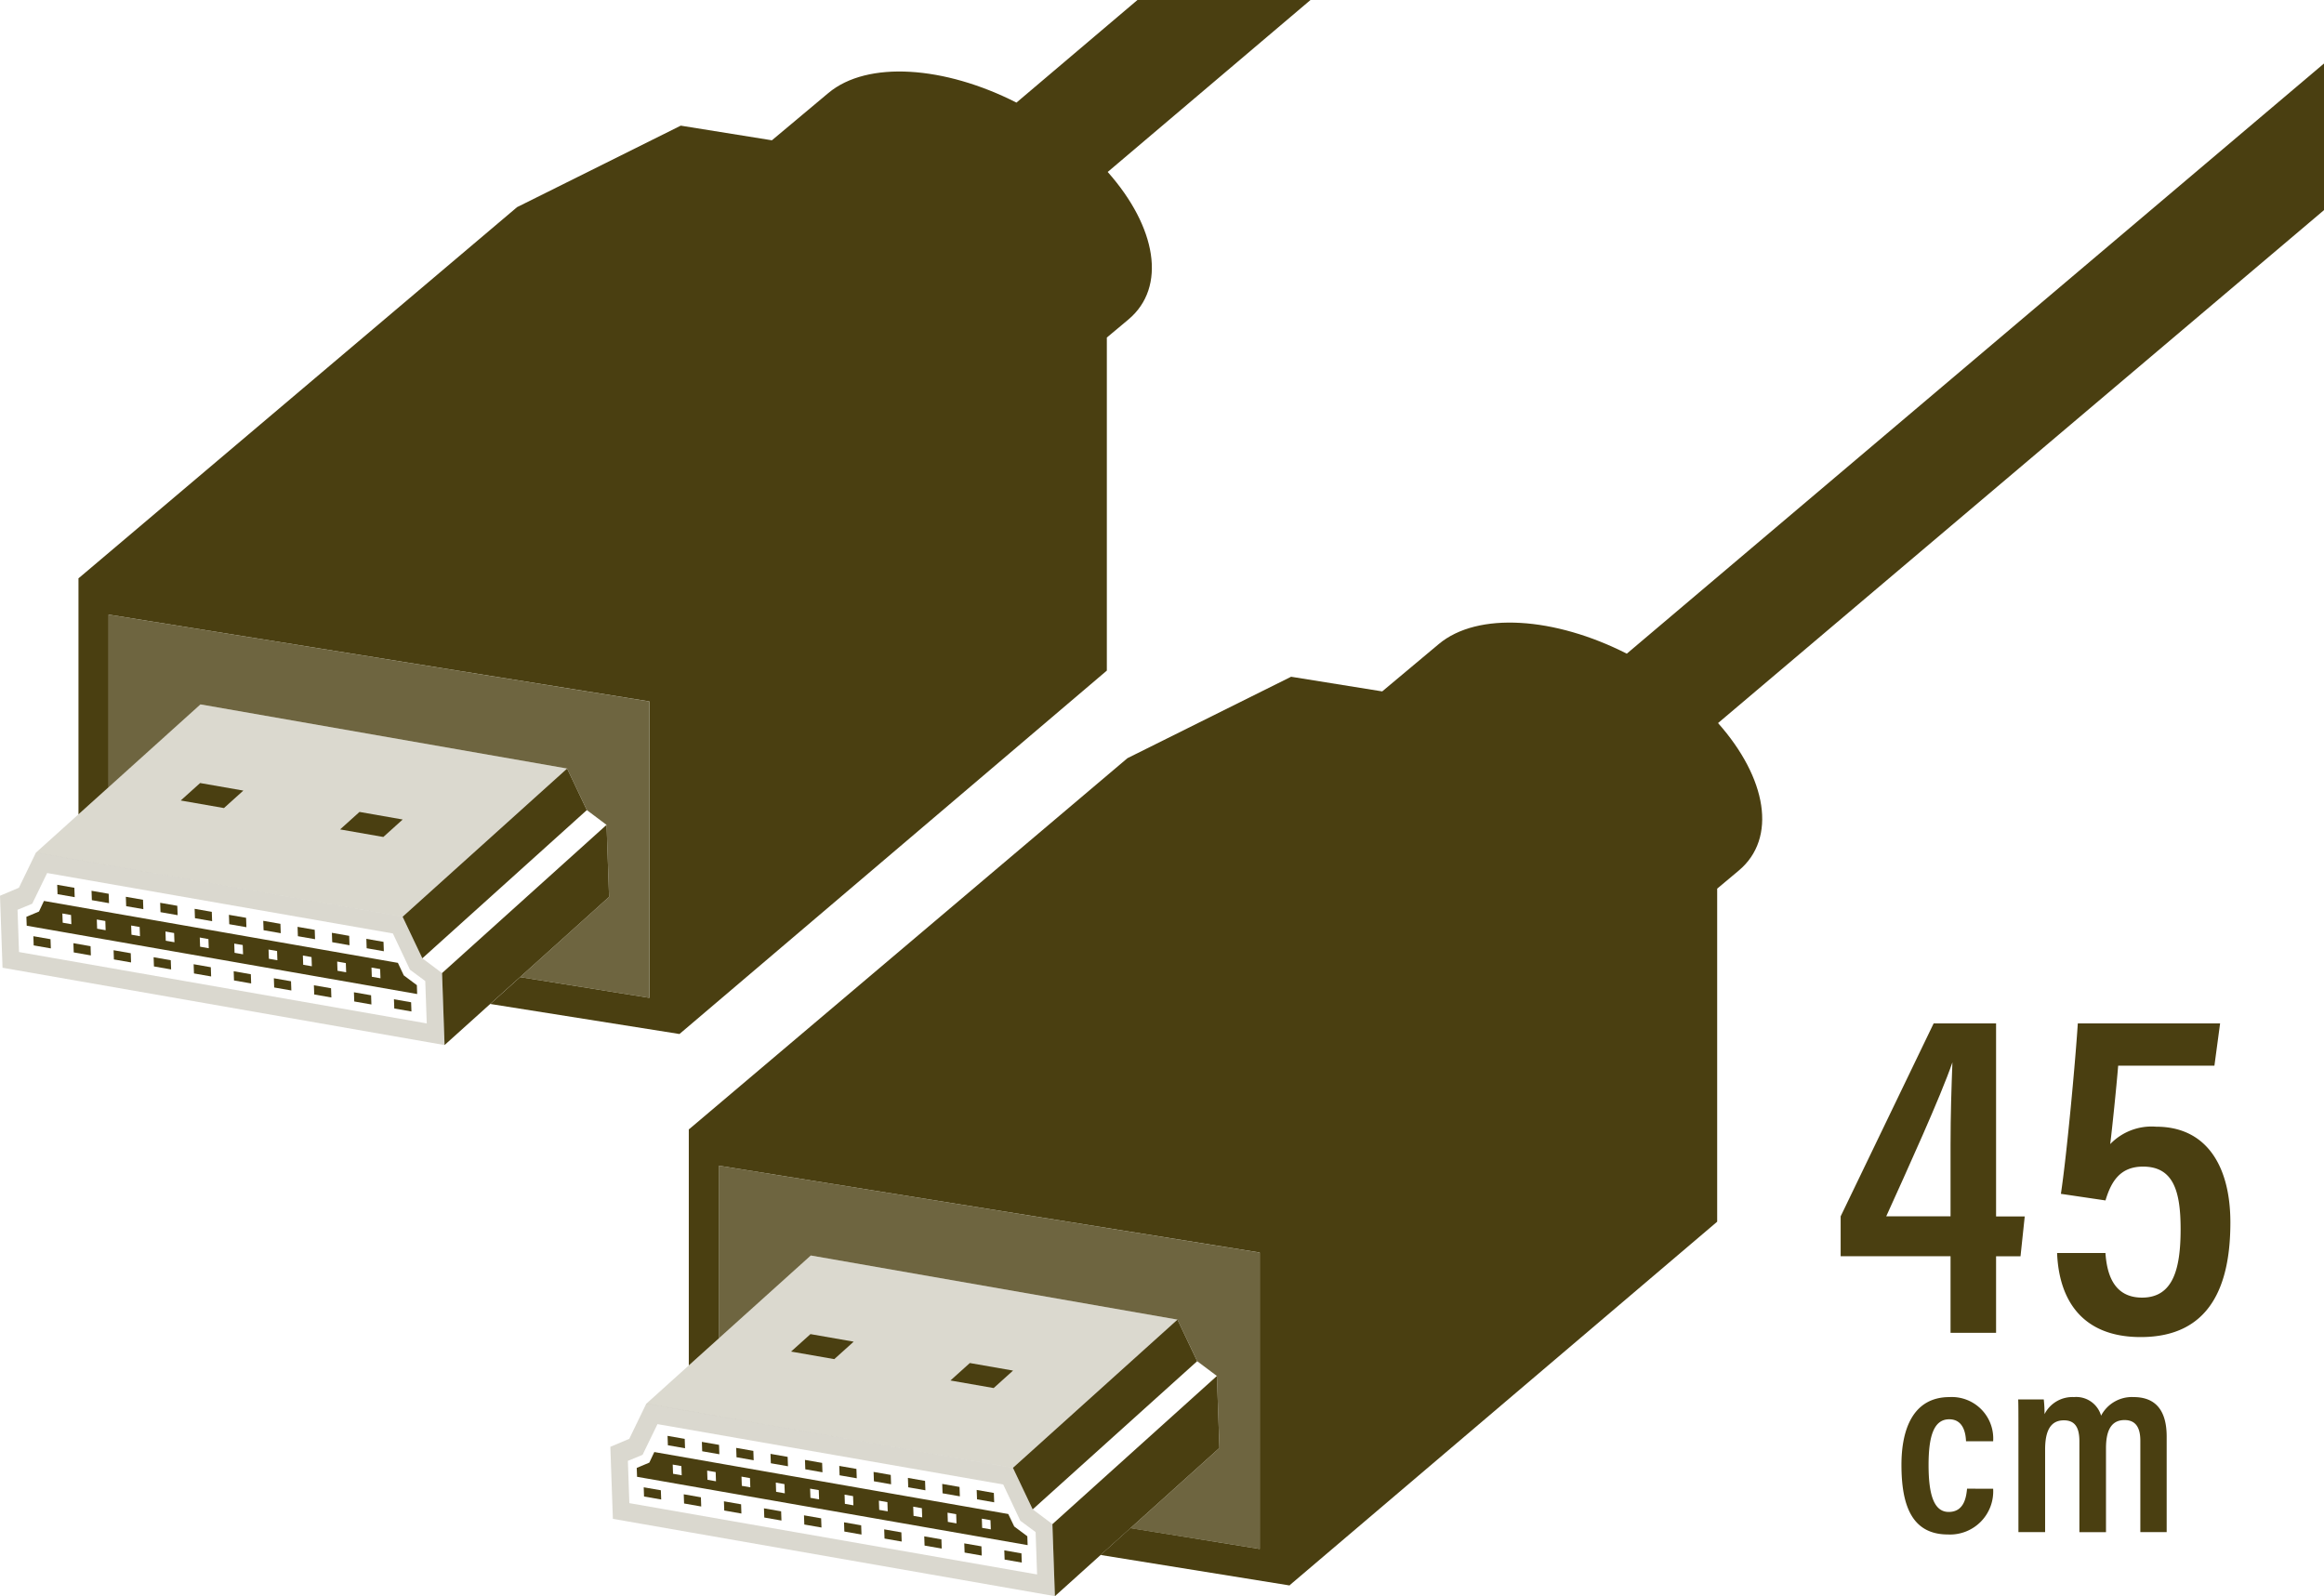
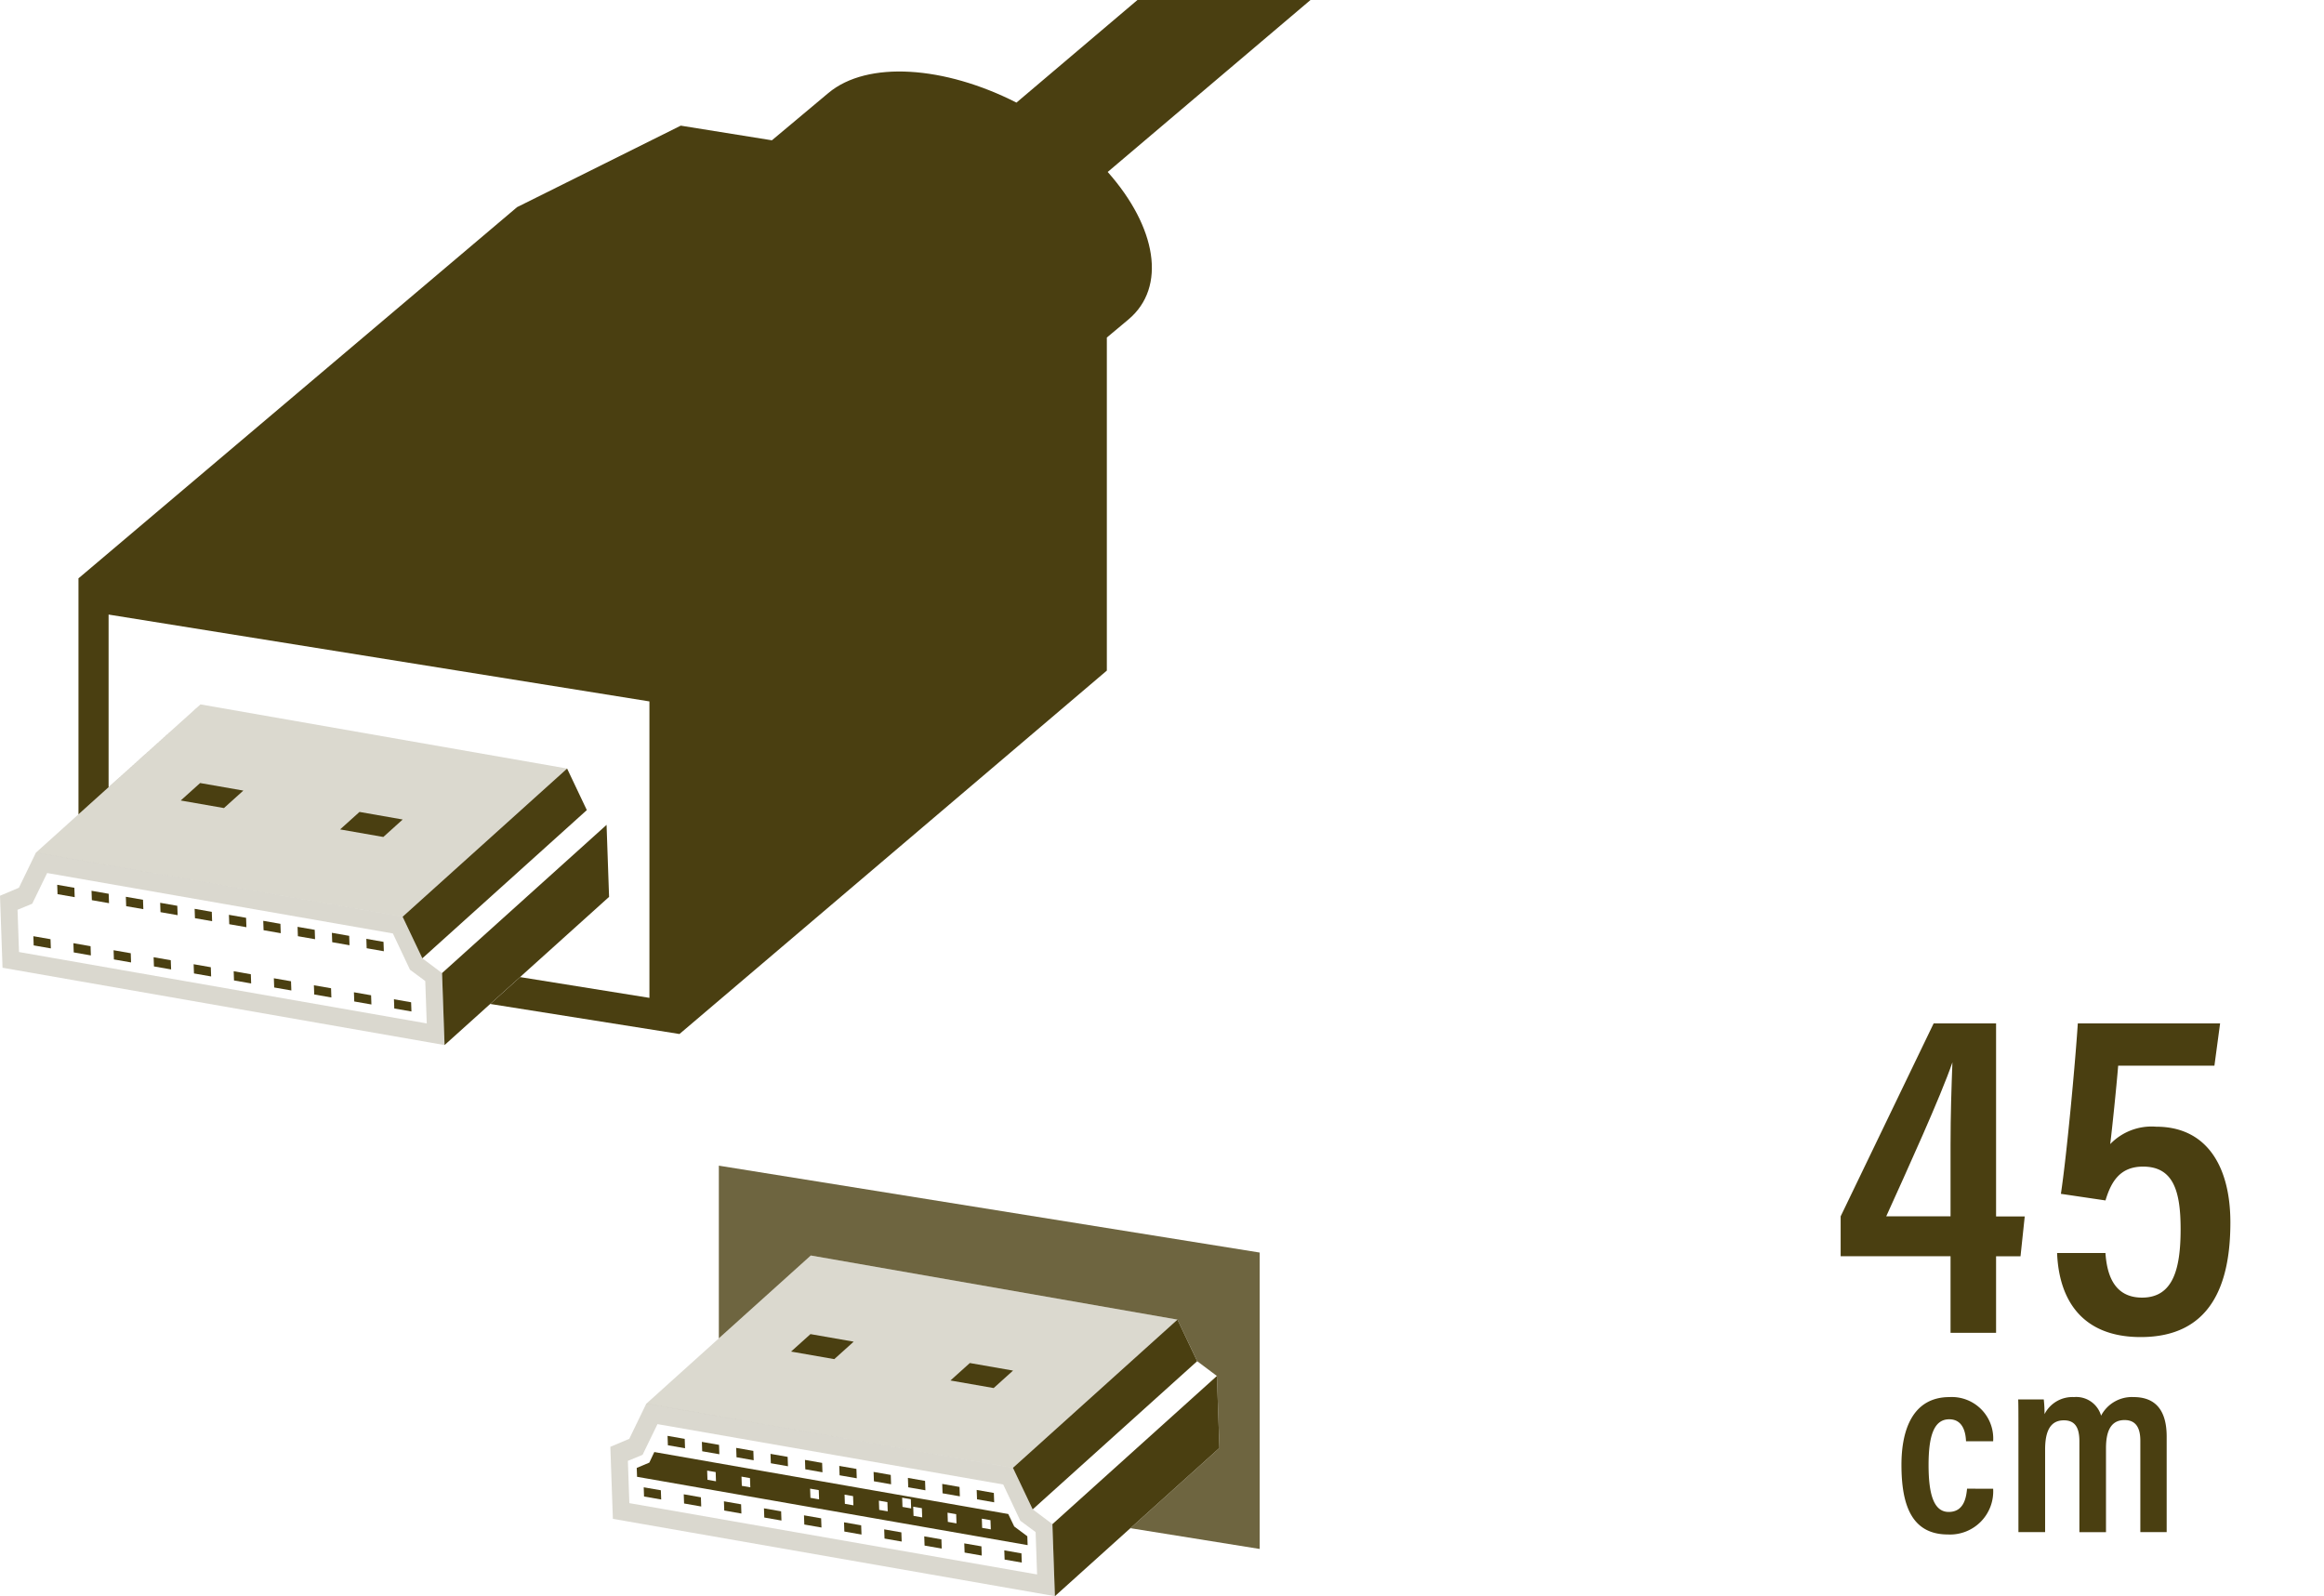
<svg xmlns="http://www.w3.org/2000/svg" viewBox="0 0 99 68">
  <title>icon-hdmi-45cm</title>
  <g id="レイヤー_2" data-name="レイヤー 2">
    <path d="M84.906,63.424a1.838,1.838,0,0,1-1.926,1.948c-1.573,0-1.98-1.3-1.98-2.971,0-1.529.506-2.882,2.047-2.882A1.765,1.765,0,0,1,84.906,61.4H83.751c-.012-.22-.056-.935-.716-.935s-.88.726-.88,1.947c0,1.276.232,2,.859,2,.681,0,.748-.683.781-.991Z" fill="#4a3f11" />
    <path d="M85.983,61.312c0-1.078,0-1.441-.01-1.694h1.089a5.214,5.214,0,0,1,.033.627,1.332,1.332,0,0,1,1.254-.726,1.1,1.1,0,0,1,1.155.792,1.479,1.479,0,0,1,1.386-.792c.77,0,1.408.385,1.408,1.683v4.07H91.176V61.378c0-.495-.154-.88-.671-.88-.594,0-.792.484-.792,1.2v3.575H88.58V61.4c0-.583-.187-.891-.66-.891-.572,0-.8.451-.8,1.243v3.52H85.983Z" fill="#4a3f11" />
    <path d="M83.091,56.78V53.519H78.41v-1.7L82.371,43.6h2.66v8.222h1.221l-.18,1.7H85.031V56.78Zm0-7.982c0-1.32.04-2.481.08-3.541-.5,1.461-1.941,4.621-2.82,6.562h2.74Z" fill="#4a3f11" />
    <path d="M94.332,45.4h-4.1c-.08.98-.259,2.7-.339,3.341A2.448,2.448,0,0,1,91.852,48c2.16,0,3.16,1.7,3.16,4.081,0,2.66-.84,4.881-3.821,4.881-2.48,0-3.481-1.561-3.561-3.581h2.06c.061.88.341,1.9,1.561,1.9,1.341,0,1.641-1.26,1.641-2.92,0-1.641-.321-2.661-1.6-2.661-.98,0-1.36.64-1.6,1.441l-1.9-.281c.24-1.58.6-5.42.721-7.261h6.061Z" fill="#4a3f11" />
  </g>
  <g id="レイヤー_4" data-name="レイヤー 4">
    <path d="M17.991,40.826l.84.629.107,3.067L.108,41.228,0,38.161l.806-.341.726-1.5L17.15,39.055Zm.188,2.769-.063-1.8-.651-.483-.729-1.545L2.008,37.193,1.373,38.5l-.626.259.063,1.8L18.179,43.6" fill="#4a3f11" opacity="0.2" />
    <polygon points="2.152 40.012 2.166 40.404 1.435 40.276 1.422 39.884 2.152 40.012" fill="#4a3f11" />
    <polygon points="3.858 40.31 3.871 40.703 3.141 40.575 3.127 40.182 3.858 40.31" fill="#4a3f11" />
    <polygon points="5.57 40.61 5.583 41.002 4.852 40.874 4.839 40.482 5.57 40.61" fill="#4a3f11" />
    <polygon points="8.98 41.206 8.994 41.599 8.263 41.471 8.249 41.078 8.98 41.206" fill="#4a3f11" />
    <polygon points="10.685 41.505 10.699 41.897 9.968 41.769 9.955 41.377 10.685 41.505" fill="#4a3f11" />
    <polygon points="12.397 41.804 12.411 42.196 11.68 42.069 11.666 41.676 12.397 41.804" fill="#4a3f11" />
    <polygon points="14.103 42.102 14.116 42.495 13.386 42.367 13.372 41.975 14.103 42.102" fill="#4a3f11" />
    <polygon points="15.808 42.401 15.822 42.793 15.091 42.665 15.077 42.273 15.808 42.401" fill="#4a3f11" />
    <polygon points="17.513 42.699 17.527 43.091 16.796 42.964 16.782 42.571 17.513 42.699" fill="#4a3f11" />
-     <path d="M17.2,41.553l.558.417.013.378L1.138,39.437l-.014-.378.536-.225.213-.452L16.95,41.02ZM7.431,40.141l-.014-.392-.368-.065.013.393.369.064M3.04,39.373l-.014-.392-.369-.065.014.393.369.064m11.706,2.048-.014-.392-.368-.065.013.392.369.065m1.462.256-.014-.393-.369-.064.014.392.369.065m-2.923-.512-.014-.392-.369-.065.014.393.369.064M8.893,40.4l-.014-.392L8.51,39.94l.014.392.369.065m2.923.511-.013-.392-.363-.063.014.392.362.063M5.963,39.884l-.014-.392-.362-.063.014.392.362.063M4.5,39.629l-.013-.393-.363-.063.014.392.362.064m5.854,1.024-.014-.393L9.979,40.2l.013.392.363.064" fill="#4a3f11" />
    <polygon points="3.168 37.822 3.182 38.221 2.451 38.093 2.437 37.694 3.168 37.822" fill="#4a3f11" />
    <polygon points="4.63 38.077 4.644 38.477 3.913 38.349 3.899 37.949 4.63 38.077" fill="#4a3f11" />
    <polygon points="6.092 38.333 6.106 38.732 5.375 38.605 5.361 38.205 6.092 38.333" fill="#4a3f11" />
    <polygon points="7.553 38.589 7.567 38.988 6.837 38.86 6.823 38.461 7.553 38.589" fill="#4a3f11" />
    <polygon points="9.022 38.846 9.036 39.245 8.305 39.117 8.291 38.718 9.022 38.846" fill="#4a3f11" />
    <polygon points="10.483 39.101 10.497 39.501 9.766 39.373 9.752 38.973 10.483 39.101" fill="#4a3f11" />
    <polygon points="11.945 39.357 11.959 39.756 11.228 39.629 11.214 39.229 11.945 39.357" fill="#4a3f11" />
    <polygon points="13.407 39.613 13.421 40.012 12.69 39.884 12.676 39.485 13.407 39.613" fill="#4a3f11" />
    <polygon points="14.875 39.869 14.889 40.269 14.152 40.14 14.138 39.74 14.875 39.869" fill="#4a3f11" />
    <polygon points="16.337 40.125 16.351 40.525 15.62 40.397 15.606 39.997 16.337 40.125" fill="#4a3f11" />
    <polygon points="7.275 40.908 7.289 41.3 6.558 41.172 6.544 40.78 7.275 40.908" fill="#4a3f11" />
    <polygon points="18.831 41.455 25.839 35.141 25.946 38.209 18.938 44.522 18.831 41.455" fill="#4a3f11" />
    <g opacity="0">
      <polygon points="17.991 40.826 24.998 34.512 25.839 35.141 18.831 41.455 17.991 40.826" fill="#4a3f11" />
    </g>
    <polygon points="17.15 39.055 24.158 32.742 24.998 34.512 17.991 40.826 17.15 39.055" fill="#4a3f11" />
    <g opacity="0.2">
      <polygon points="1.532 36.323 8.54 30.009 24.158 32.742 17.15 39.055 1.532 36.323" fill="#4a3f11" />
    </g>
    <path d="M71.383-13.193,68.241-16.78,43.3,4.371c-3.063-1.56-6.346-1.8-8.008-.412L32.882,5.977,29,5.353,22.028,8.824,3.355,24.629l-.012,0V34.692l5.2-4.683-3.917,3.53V26.182l23.039,3.7V42.511l-5.509-.885,3.793-3.417-5.064,4.562,8.06,1.28L47.15,28.569V14.38l.918-.768c1.649-1.38,1.194-3.947-.881-6.286Z" fill="#4a3f11" />
    <polygon points="14.488 35.335 15.314 34.59 17.155 34.913 16.329 35.657 14.488 35.335" fill="#4a3f11" />
    <polygon points="7.699 34.103 8.525 33.359 10.366 33.681 9.54 34.425 7.699 34.103" fill="#4a3f11" />
-     <polygon points="4.622 26.182 4.622 33.539 8.54 30.009 24.158 32.742 24.999 34.512 25.838 35.141 25.946 38.209 22.153 41.626 27.662 42.511 27.662 29.884 4.622 26.182" fill="#4a3f11" opacity="0.8" />
    <path d="M43.991,64.3l.84.63L44.938,68l-18.83-3.294L26,61.638l.806-.341.726-1.5L43.15,62.533Zm.188,2.77-.063-1.8-.651-.482-.729-1.546L28.008,60.671l-.635,1.307-.626.259.063,1.8,17.369,3.038" fill="#4a3f11" opacity="0.2" />
    <polygon points="28.152 63.489 28.166 63.882 27.435 63.754 27.422 63.362 28.152 63.489" fill="#4a3f11" />
    <polygon points="29.858 63.788 29.871 64.18 29.141 64.052 29.127 63.66 29.858 63.788" fill="#4a3f11" />
    <polygon points="31.57 64.087 31.583 64.48 30.852 64.352 30.839 63.959 31.57 64.087" fill="#4a3f11" />
    <polygon points="34.98 64.684 34.994 65.076 34.263 64.948 34.249 64.556 34.98 64.684" fill="#4a3f11" />
    <polygon points="36.685 64.982 36.699 65.375 35.968 65.247 35.955 64.854 36.685 64.982" fill="#4a3f11" />
    <polygon points="38.397 65.282 38.411 65.674 37.68 65.546 37.666 65.154 38.397 65.282" fill="#4a3f11" />
    <polygon points="40.103 65.58 40.116 65.972 39.386 65.845 39.372 65.452 40.103 65.58" fill="#4a3f11" />
    <polygon points="41.808 65.878 41.822 66.271 41.091 66.143 41.077 65.751 41.808 65.878" fill="#4a3f11" />
    <polygon points="43.513 66.177 43.527 66.569 42.796 66.441 42.782 66.049 43.513 66.177" fill="#4a3f11" />
-     <path d="M43.205,65.031l.558.417.013.378L27.138,62.915l-.014-.378.536-.226.213-.451L42.95,64.5Zm-9.774-1.412-.014-.392-.368-.065.013.392.369.065m-4.391-.768-.014-.393-.369-.064.014.392.369.065M40.746,64.9l-.014-.393-.368-.064.013.392.369.065m1.462.255-.014-.392-.369-.065.014.393.369.064m-2.923-.511-.014-.392-.369-.065.014.392.369.065m-4.392-.768-.014-.393-.369-.064.014.392.369.065m2.923.511-.013-.392-.363-.064.014.393.362.063m-5.853-1.024-.014-.392-.362-.064.014.393.362.063M30.5,63.106l-.013-.392-.363-.063.014.392.362.063m5.854,1.024-.014-.392-.362-.063.013.392.363.063" fill="#4a3f11" />
+     <path d="M43.205,65.031l.558.417.013.378L27.138,62.915l-.014-.378.536-.226.213-.451L42.95,64.5Zm-4.391-.768-.014-.393-.369-.064.014.392.369.065M40.746,64.9l-.014-.393-.368-.064.013.392.369.065m1.462.255-.014-.392-.369-.065.014.393.369.064m-2.923-.511-.014-.392-.369-.065.014.392.369.065m-4.392-.768-.014-.393-.369-.064.014.392.369.065m2.923.511-.013-.392-.363-.064.014.393.362.063m-5.853-1.024-.014-.392-.362-.064.014.393.362.063M30.5,63.106l-.013-.392-.363-.063.014.392.362.063m5.854,1.024-.014-.392-.362-.063.013.392.363.063" fill="#4a3f11" />
    <polygon points="29.168 61.299 29.182 61.699 28.451 61.571 28.437 61.171 29.168 61.299" fill="#4a3f11" />
    <polygon points="30.63 61.555 30.644 61.954 29.913 61.827 29.899 61.427 30.63 61.555" fill="#4a3f11" />
    <polygon points="32.092 61.811 32.106 62.21 31.375 62.082 31.361 61.683 32.092 61.811" fill="#4a3f11" />
    <polygon points="33.553 62.066 33.567 62.466 32.837 62.338 32.823 61.938 33.553 62.066" fill="#4a3f11" />
    <polygon points="35.022 62.323 35.036 62.723 34.305 62.595 34.291 62.195 35.022 62.323" fill="#4a3f11" />
    <polygon points="36.483 62.579 36.497 62.978 35.766 62.851 35.752 62.451 36.483 62.579" fill="#4a3f11" />
    <polygon points="37.945 62.835 37.959 63.234 37.228 63.106 37.214 62.707 37.945 62.835" fill="#4a3f11" />
    <polygon points="39.407 63.09 39.421 63.49 38.69 63.362 38.676 62.962 39.407 63.09" fill="#4a3f11" />
    <polygon points="40.875 63.347 40.889 63.747 40.152 63.618 40.138 63.218 40.875 63.347" fill="#4a3f11" />
    <polygon points="42.337 63.603 42.351 64.002 41.62 63.874 41.606 63.475 42.337 63.603" fill="#4a3f11" />
    <polygon points="33.275 64.386 33.289 64.778 32.558 64.65 32.544 64.258 33.275 64.386" fill="#4a3f11" />
    <polygon points="44.831 64.933 51.839 58.619 51.946 61.686 44.938 68 44.831 64.933" fill="#4a3f11" />
    <g opacity="0">
      <polygon points="43.991 64.303 50.998 57.99 51.839 58.619 44.831 64.933 43.991 64.303" fill="#4a3f11" />
    </g>
    <polygon points="43.15 62.533 50.158 56.219 50.998 57.99 43.991 64.303 43.15 62.533" fill="#4a3f11" />
    <g opacity="0.2">
      <polygon points="27.532 59.801 34.54 53.487 50.158 56.219 43.15 62.533 27.532 59.801" fill="#4a3f11" />
    </g>
-     <path d="M104.659,4.161,101.517.574,69.3,27.848c-3.063-1.559-6.347-1.8-8.008-.411l-2.411,2.018L55,28.831,48.028,32.3,29.355,48.107l-.013,0V58.17l5.2-4.683-3.918,3.529V49.66l23.04,3.7V65.989L48.153,65.1l3.793-3.418-5.064,4.563,8.06,1.3v-.015L73.15,52.047V37.858l.918-.769c1.649-1.38,1.194-3.947-.881-6.285Z" fill="#4a3f11" />
    <polygon points="40.488 58.812 41.314 58.068 43.155 58.39 42.329 59.134 40.488 58.812" fill="#4a3f11" />
    <polygon points="33.699 57.58 34.525 56.836 36.366 57.158 35.54 57.902 33.699 57.58" fill="#4a3f11" />
    <polygon points="30.622 49.66 30.622 57.016 34.54 53.487 50.158 56.219 50.999 57.99 51.838 58.619 51.946 61.686 48.153 65.104 53.662 65.989 53.662 53.362 30.622 49.66" fill="#4a3f11" opacity="0.8" />
  </g>
</svg>